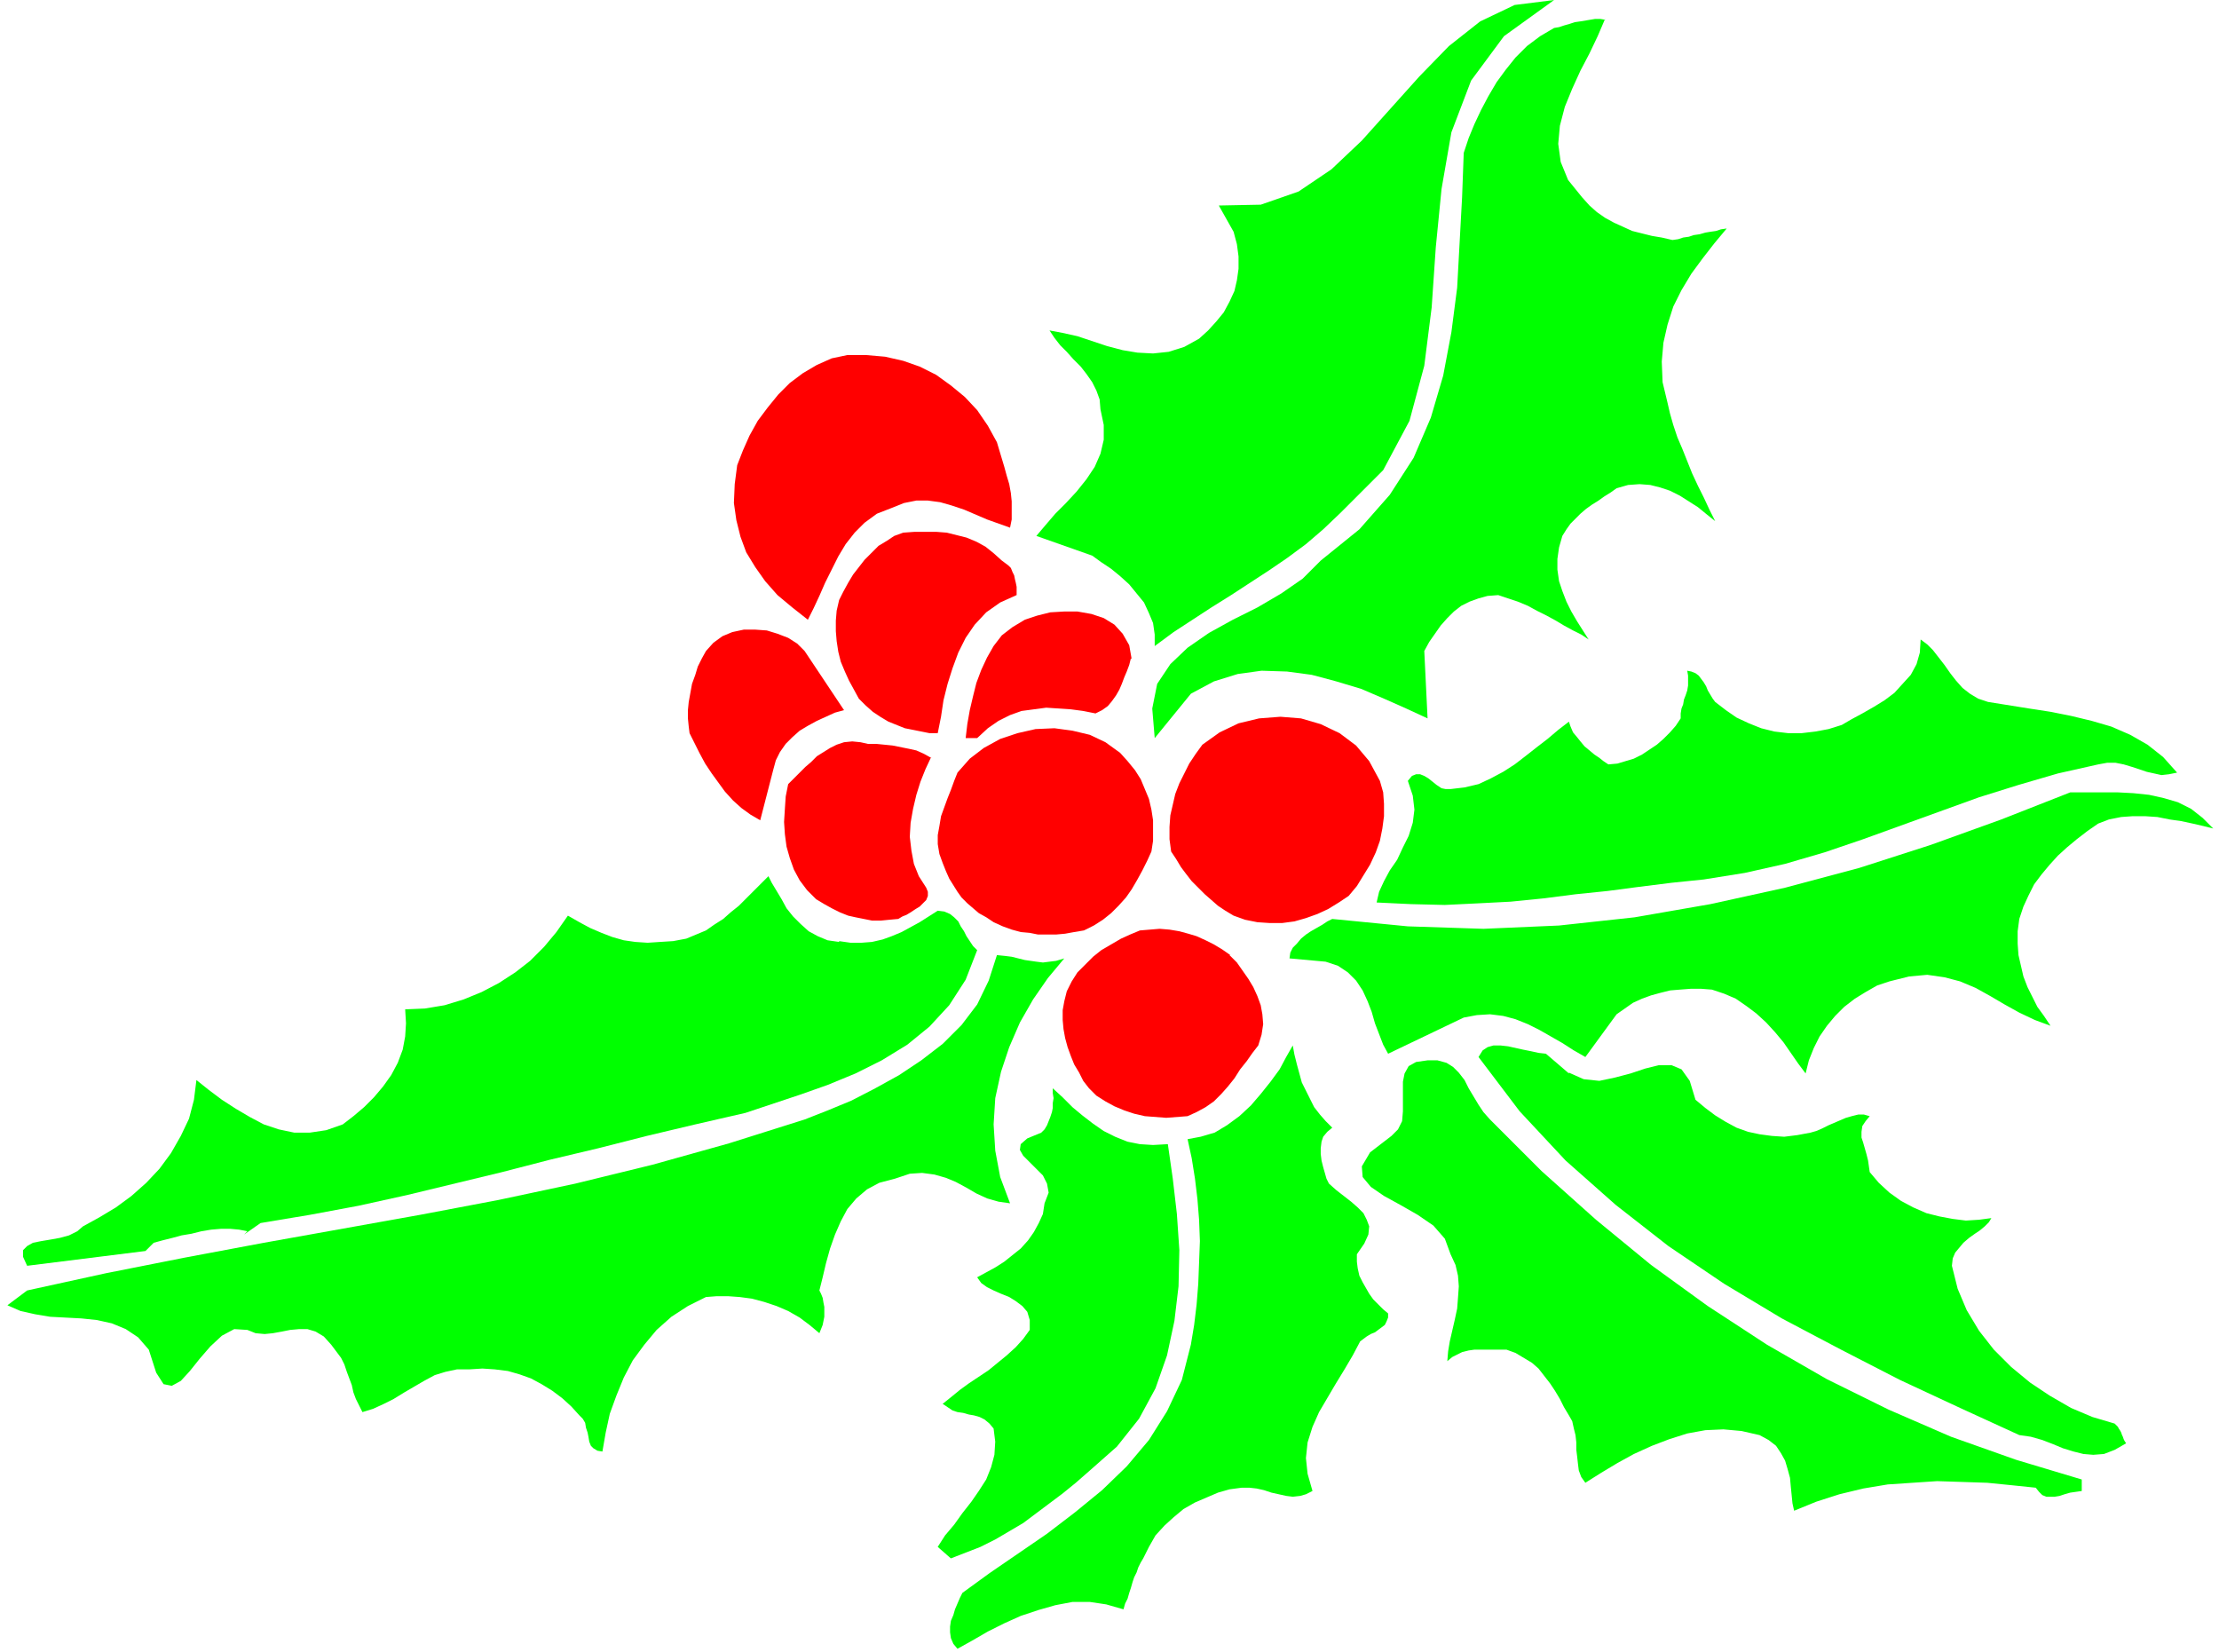
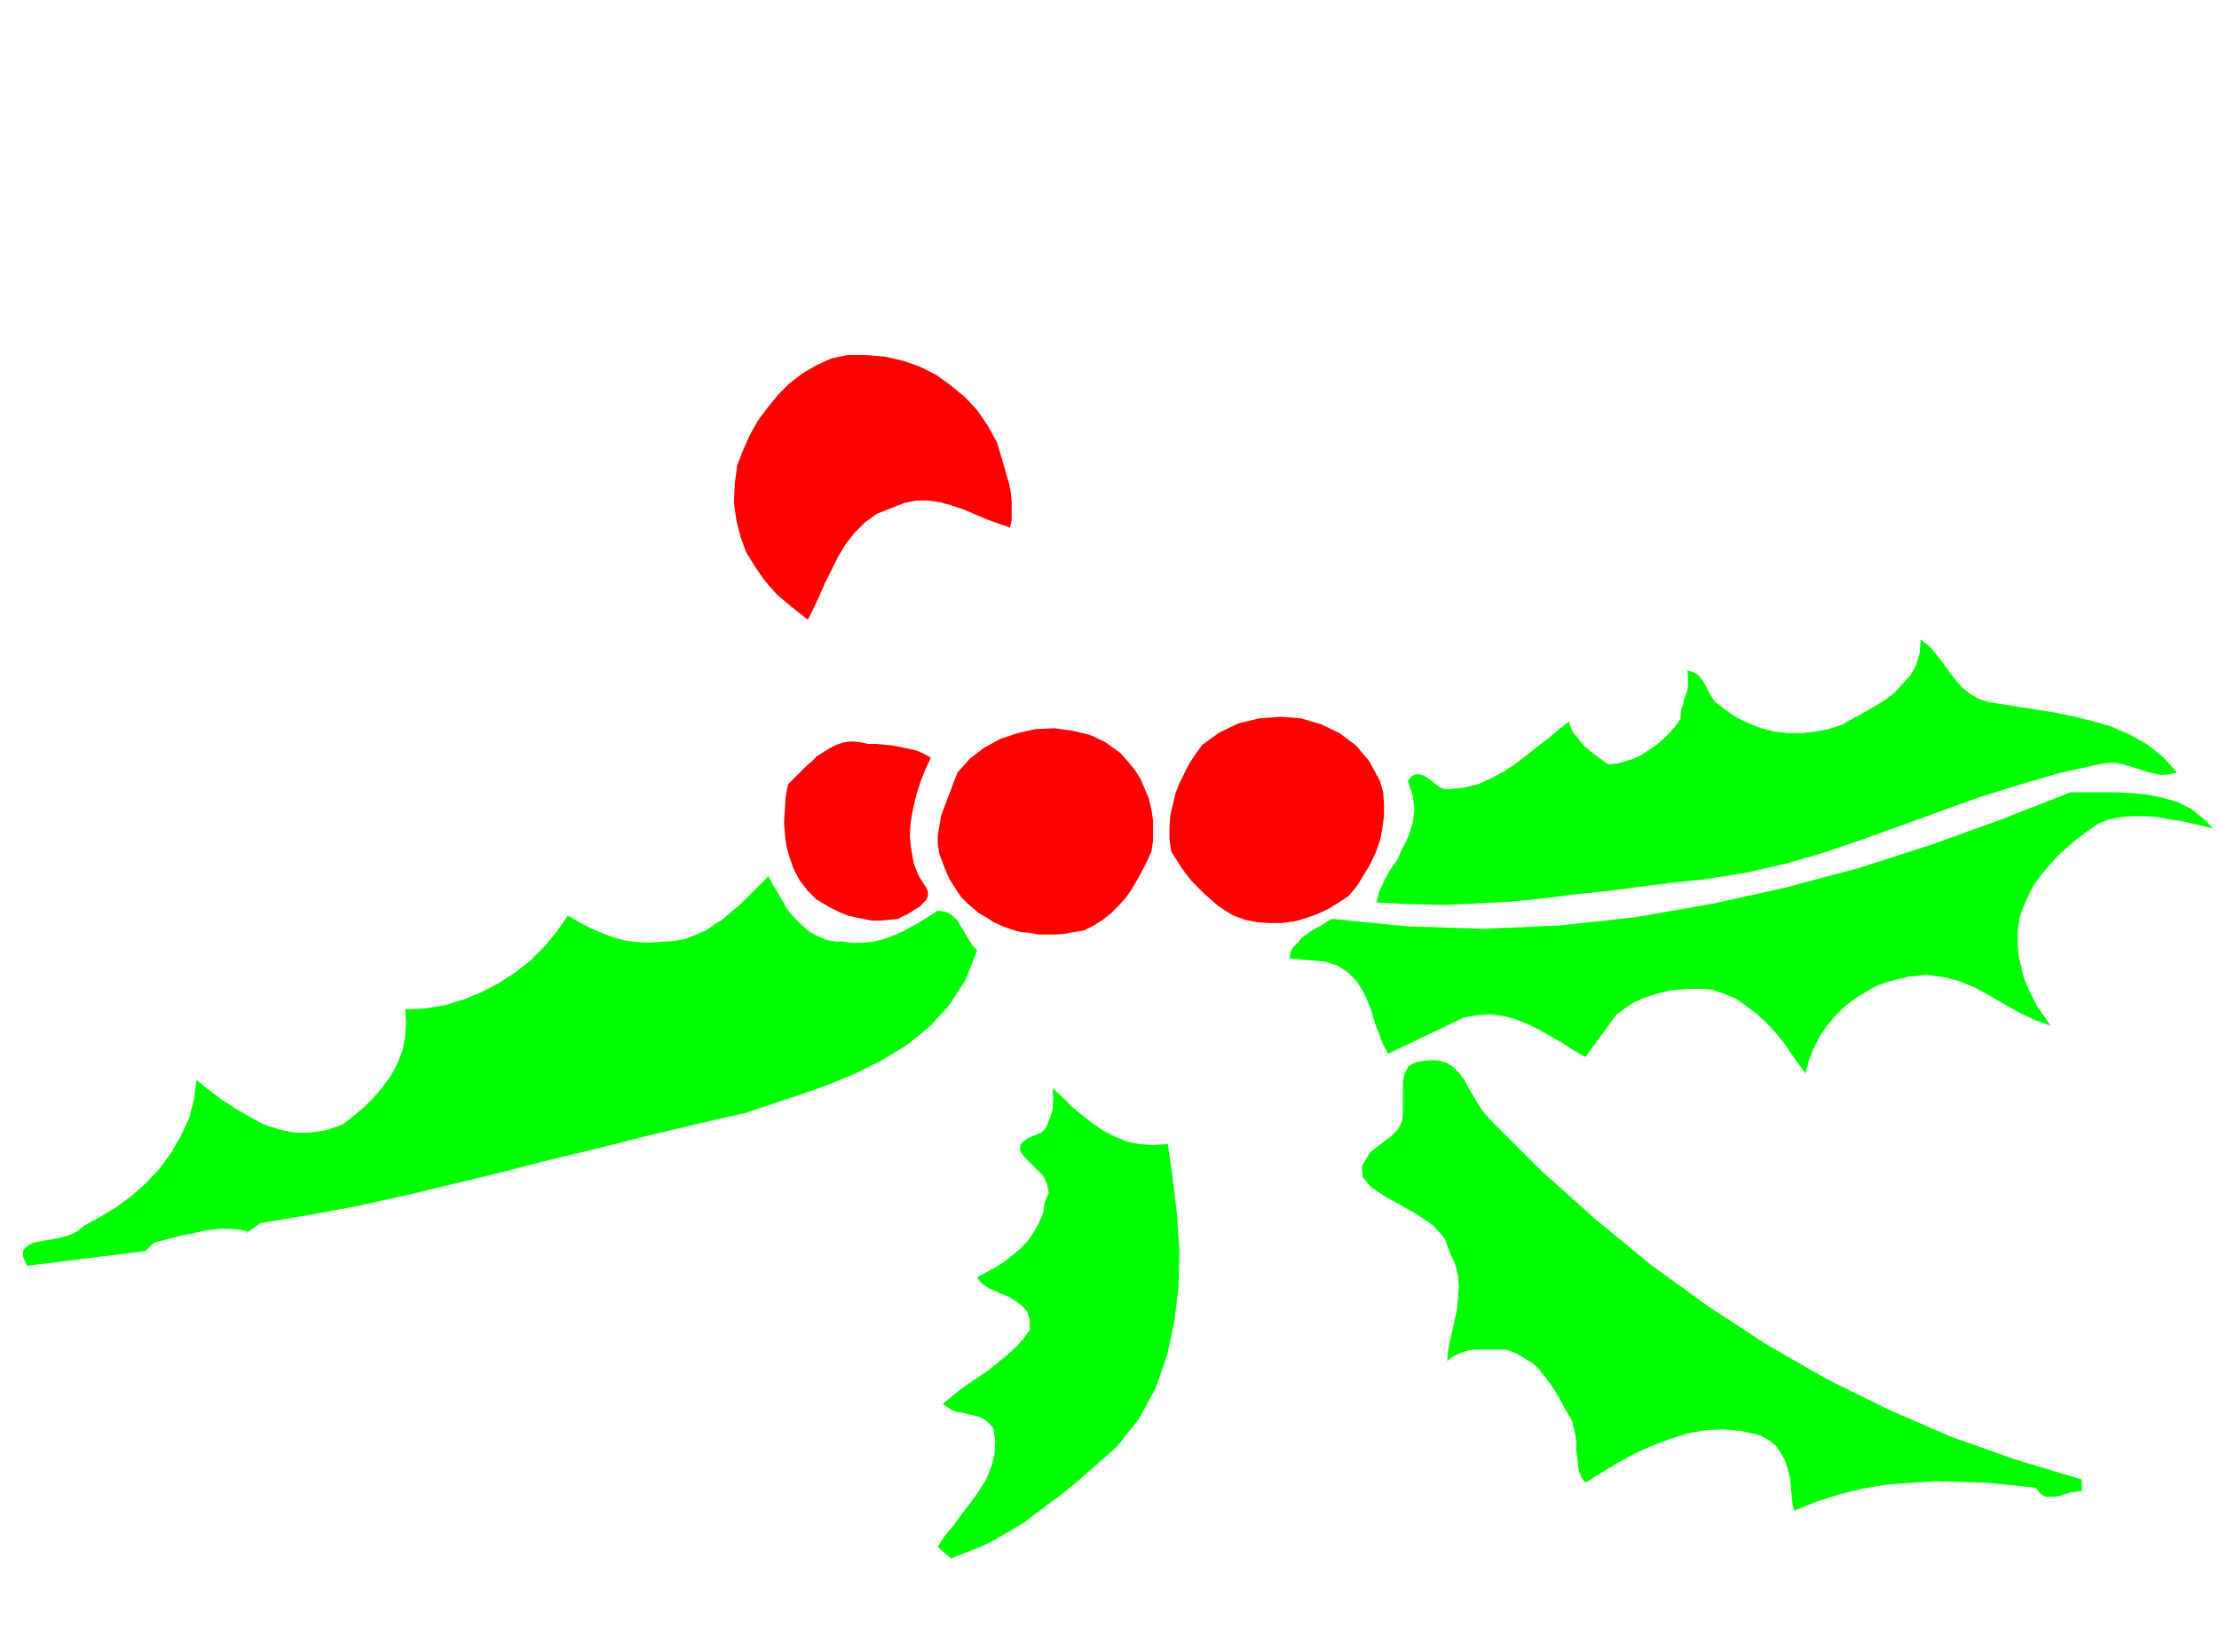
<svg xmlns="http://www.w3.org/2000/svg" width="360" height="268" fill-rule="evenodd" stroke-linecap="round" preserveAspectRatio="none" viewBox="0 0 2700 2010">
  <style>.pen1{stroke:none}.brush2{fill:#0f0}.brush3{fill:red}</style>
-   <path fill-rule="nonzero" d="m1891 0-61 44-40 54-24 63-12 69-7 71-5 73-9 71-18 67-32 60-52 52-21 20-21 18-23 17-22 15-23 15-23 15-24 15-23 15-23 15-23 17v-14l-2-14-5-12-6-13-9-11-9-11-11-10-11-9-12-8-11-8-68-24 11-13 12-14 13-13 13-14 12-15 10-15 7-16 4-17v-18l-4-19-1-12-4-11-5-10-7-10-7-9-9-9-8-9-8-8-7-9-6-9 16 3 18 4 18 6 18 6 19 5 18 3 19 1 19-2 19-6 18-10 11-10 10-11 9-11 7-13 6-13 3-13 2-14v-15l-2-15-4-15-18-32 51-1 46-16 40-27 37-35 35-39 35-39 36-37 38-30 42-20 48-6z" class="pen1 brush2" />
-   <path fill-rule="nonzero" d="m1953 23-9 21-10 21-11 21-10 22-9 22-6 23-2 22 3 22 9 22 17 21 9 10 9 8 10 7 11 6 11 5 11 5 12 3 12 3 12 2 13 3 7-1 6-2 7-1 6-2 7-1 7-2 6-1 7-1 6-2 7-1-15 18-14 18-14 19-12 20-10 20-7 22-5 22-2 23 1 25 6 25 3 13 4 14 5 15 6 14 6 15 6 15 7 15 7 14 7 15 7 14-10-8-11-9-11-7-11-7-12-6-12-4-12-3-13-1-14 1-14 4-7 5-8 5-7 5-8 5-7 5-7 6-6 6-6 6-5 7-5 8-4 14-2 14v13l2 14 4 12 5 13 6 12 7 12 7 11 7 11-9-6-10-5-11-6-10-6-11-6-12-6-11-6-12-5-12-4-12-4-13 1-11 3-11 4-10 5-9 7-8 8-8 9-7 10-7 10-6 11 4 82-26-12-27-12-28-12-30-9-30-8-30-4-31-1-29 4-29 9-28 15-44 54-3-36 6-30 16-24 21-20 26-18 29-16 30-15 29-17 26-18 22-22 47-38 37-42 29-45 21-49 15-51 10-53 7-54 3-55 3-55 2-54 6-18 7-17 8-17 9-17 10-17 11-15 12-15 14-14 16-12 17-10 6-1 6-2 7-2 6-2 7-1 6-1 6-1 6-1h6l6 1z" class="pen1 brush2" />
  <path fill-rule="nonzero" d="m1213 538 3 10 3 10 3 10 3 11 3 10 2 11 1 10v22l-2 10-14-5-14-5-14-6-14-6-15-5-14-4-15-2h-14l-15 3-15 6-18 7-15 11-12 12-11 14-9 15-8 16-8 16-7 16-7 15-7 14-19-15-18-15-15-17-12-17-11-18-7-19-5-20-3-21 1-23 3-23 7-18 8-18 10-18 12-16 13-16 14-14 16-12 17-10 18-8 19-4h23l23 2 22 5 20 7 20 10 18 13 17 14 15 16 13 19 11 20z" class="pen1 brush3" />
-   <path fill-rule="nonzero" d="m1219 682 4 3 4 3 3 3 2 5 2 4 1 5 1 4 1 5v10l-20 9-17 12-14 15-11 16-9 18-7 19-6 19-5 20-3 20-4 20h-10l-10-2-10-2-10-2-10-4-10-4-10-6-9-6-9-8-8-8-6-11-6-11-5-11-5-12-3-12-2-13-1-12v-13l1-12 3-13 5-10 6-11 6-10 7-9 7-9 9-9 8-8 10-6 9-6 11-4 14-1h26l13 1 12 3 12 3 12 5 11 6 10 8 10 9zm157 119-2 8-3 8-3 7-3 8-3 7-4 7-5 7-5 6-7 5-8 4-15-3-15-2-15-1-15-1-15 2-15 2-14 5-14 7-13 9-13 12h-14l2-17 3-17 4-17 4-16 6-16 7-15 8-14 10-13 13-10 15-9 15-5 16-4 17-1h16l17 3 15 5 13 8 10 11 8 14 3 17zm-397-9 48 72-11 3-11 5-11 5-11 6-10 6-9 8-8 8-7 10-5 10-3 11-16 62-12-7-11-8-10-9-10-11-8-11-8-11-8-12-7-13-6-12-6-12-1-8-1-10v-10l1-10 2-11 2-11 4-11 3-10 5-10 5-9 9-10 11-8 12-5 14-3h14l14 1 13 4 13 5 11 7 9 9z" class="pen1 brush3" />
  <path fill-rule="nonzero" d="m2419 854 25 4 25 4 26 4 25 5 25 6 24 7 23 10 21 12 19 15 17 19-10 2-9 1-9-2-9-2-9-3-9-3-10-3-10-2h-10l-11 2-49 11-48 14-48 15-47 17-47 17-47 17-47 16-48 14-49 11-50 8-39 4-40 5-38 5-39 4-39 5-40 4-39 2-41 2-41-1-42-2 3-13 6-13 7-13 9-13 7-15 7-14 5-16 2-16-2-17-6-18 5-6 5-2h5l5 2 5 3 5 4 5 4 6 4 5 1h6l17-2 17-4 15-7 15-8 14-9 13-10 14-11 13-10 13-11 13-10 2 6 3 7 5 6 4 5 5 6 6 5 6 5 6 4 5 4 6 4 11-1 10-3 10-3 10-5 9-6 9-6 8-7 8-8 7-8 6-9v-6l1-6 2-5 1-6 2-5 2-6 1-6v-12l-1-6 5 1 5 2 4 3 3 4 3 4 3 5 2 5 3 5 3 5 3 4 13 10 13 9 15 7 15 6 16 4 17 2h16l17-2 16-3 16-5 12-7 13-7 14-8 13-8 12-9 10-11 10-11 7-13 4-14 1-16 8 6 7 7 7 9 7 9 7 10 7 9 8 9 9 7 10 6 12 4z" class="pen1 brush2" />
  <path fill-rule="nonzero" d="m1679 950 4 14 1 14v15l-2 15-3 15-5 14-7 15-8 13-8 13-10 12-12 8-13 8-13 6-14 5-14 4-15 2h-15l-15-1-15-3-14-5-10-6-9-6-8-7-8-7-8-8-8-8-7-9-6-8-6-10-6-9-2-15v-15l1-14 3-13 3-13 5-13 6-12 6-12 8-12 8-11 21-15 23-11 25-6 26-2 25 2 24 7 23 11 20 15 16 19 13 24zm-316-34 9 10 9 11 7 11 5 12 5 12 3 13 2 13v25l-2 13-5 11-6 12-6 11-7 12-7 10-9 10-9 9-10 8-11 7-12 6-12 2-11 2-11 1h-22l-10-2-11-1-11-3-11-4-11-5-9-6-9-5-7-6-7-6-7-7-5-7-5-8-5-8-4-9-4-10-4-11-2-12v-11l2-11 2-12 4-11 4-11 4-10 4-11 4-10 15-17 17-13 20-11 21-7 22-5 23-1 22 3 21 5 19 9 18 13zm-230 5-7 15-6 15-5 16-4 17-3 17-1 17 2 17 3 16 6 15 9 14 2 5v5l-2 5-4 4-4 4-5 3-6 4-5 3-5 2-5 3-11 1-10 1h-11l-10-2-10-2-9-2-10-4-10-5-9-5-10-6-11-11-9-12-7-13-5-14-4-14-2-15-1-15 1-16 1-15 3-15 7-7 7-7 7-7 7-6 7-7 8-5 8-5 8-4 9-3 10-1 10 1 9 2h10l10 1 10 1 10 2 10 2 9 2 9 4 9 5z" class="pen1 brush3" />
  <path fill-rule="nonzero" d="m2693 1008-12-3-13-3-14-3-14-2-15-3-15-1h-15l-14 1-15 3-13 5-13 9-13 10-12 10-11 10-10 11-10 12-9 12-7 14-6 13-5 15-2 15v15l1 14 3 13 3 13 5 13 6 12 6 12 8 11 8 12-19-7-19-9-18-10-17-10-18-10-19-8-19-5-21-3-22 2-24 6-15 5-14 8-13 8-13 10-11 11-10 12-9 13-7 14-6 15-4 16-9-12-9-13-9-13-10-12-11-12-12-11-12-9-13-9-14-6-15-5-13-1h-13l-13 1-12 1-12 3-11 3-11 4-11 5-10 7-10 7-38 52-14-8-14-9-14-8-14-8-14-7-15-6-15-4-16-2-16 1-16 3-92 44-6-11-5-13-5-13-4-14-5-13-6-13-8-12-10-10-12-8-15-5-44-4 1-7 3-6 5-5 5-6 6-5 6-4 7-4 7-4 6-4 6-3 92 9 92 3 92-4 92-10 92-16 91-20 90-24 87-28 86-31 84-33h58l19 1 19 2 18 4 17 5 16 8 14 11 13 13zm-1672 137 14 2h13l13-1 13-3 11-4 12-5 11-6 11-6 11-7 11-7 8 1 7 3 5 4 5 5 3 6 4 6 3 6 4 6 4 6 5 5-14 36-20 31-24 26-27 22-31 19-32 16-34 14-34 12-33 11-33 11-61 14-59 14-59 15-59 14-58 15-58 14-58 14-59 13-59 11-60 10-20 14 4-4-10-2-11-1h-11l-12 1-12 2-12 3-12 2-11 3-12 3-11 3-10 10-144 18-5-11v-8l5-5 7-4 10-2 12-2 11-2 11-3 10-5 7-6 20-11 20-12 19-14 18-16 16-17 14-19 12-21 10-21 6-23 3-24 15 12 16 12 17 11 17 10 17 9 18 6 19 4h19l20-3 20-7 13-10 13-11 12-12 11-13 10-14 8-15 6-16 3-16 1-16-1-17 24-1 24-4 23-7 22-9 21-11 20-13 18-14 17-17 15-18 14-20 14 8 13 7 14 6 13 5 14 4 14 2 15 1 15-1 16-1 16-3 12-5 12-5 10-7 11-7 9-8 10-8 9-9 9-9 9-9 9-9 4 8 6 10 6 10 6 11 8 10 9 9 10 9 11 6 12 5 14 2z" class="pen1 brush2" />
-   <path fill-rule="nonzero" d="m1496 1162 9 9 7 10 7 10 6 10 5 11 4 11 2 11 1 12-2 13-4 13-7 9-7 10-8 10-7 11-8 10-8 9-9 9-10 7-11 6-11 5-13 1-13 1-13-1-13-1-13-3-12-4-12-5-11-6-11-7-9-9-7-9-5-10-6-10-4-10-4-11-3-11-2-11-1-11v-12l2-11 3-12 6-12 7-11 9-9 10-10 10-8 12-7 12-7 11-5 12-5 12-1 12-1 12 1 12 2 11 3 10 3 11 5 10 5 10 6 10 7z" class="pen1 brush3" />
-   <path fill-rule="nonzero" d="m1295 1166-20 24-18 26-16 28-13 30-10 30-7 32-2 32 2 32 6 32 12 32-14-2-14-4-13-6-12-7-13-7-12-5-14-4-15-2-15 1-18 6-19 5-15 8-13 11-11 13-8 15-7 16-6 17-5 18-4 17-4 16 2 4 2 5 1 6 1 5v12l-1 5-1 5-2 5-2 5-12-10-12-9-14-8-14-6-15-5-15-4-15-2-14-1h-14l-13 1-22 11-20 13-18 16-15 18-14 19-11 21-9 22-8 22-5 23-4 23-6-1-5-3-3-3-2-5-1-6-1-5-2-6-1-6-3-5-4-4-10-11-11-10-12-9-13-8-13-7-14-5-14-4-16-2-15-1-16 1h-15l-14 3-13 4-13 7-12 7-12 7-13 8-12 6-13 6-13 4-4-8-4-8-3-8-2-9-3-8-3-8-3-9-4-8-6-8-6-8-9-10-10-6-10-3h-10l-11 1-10 2-11 2-10 1-11-1-10-4-16-1-15 8-14 13-13 15-12 15-11 12-11 6-10-2-9-14-9-28-13-15-15-10-17-7-18-4-19-2-19-1-19-1-18-3-18-4-16-7 24-18 96-21 96-19 96-18 95-17 95-17 95-18 94-20 94-23 93-26 92-29 28-11 29-12 29-15 29-16 27-18 26-20 23-23 19-25 14-29 10-31 10 1 8 1 8 2 8 2 7 1 7 1 8 1 8-1 8-1 10-3zm326 206-6 5-5 6-2 6-1 8v7l1 8 2 8 2 7 2 7 3 6 9 8 9 7 9 7 8 7 7 7 4 8 3 8-1 10-5 11-9 13v9l1 8 2 9 4 8 4 7 4 7 5 7 6 6 6 6 6 5v5l-2 5-2 4-4 3-4 3-4 3-5 2-5 3-4 3-4 3-9 17-10 17-11 18-10 17-10 17-8 18-6 19-2 19 2 19 6 21-8 4-7 2-9 1-8-1-9-2-9-2-9-3-9-2-9-1h-9l-15 2-14 4-14 6-14 6-14 8-12 10-11 10-11 12-8 14-7 14-3 5-3 6-2 6-3 6-2 6-2 7-2 6-2 7-3 6-2 7-21-6-20-3h-21l-21 4-21 6-21 7-20 9-20 10-19 11-18 10-5-6-3-7-1-7v-7l1-7 3-7 2-7 3-7 3-7 3-6 33-24 35-24 35-24 34-26 33-27 30-29 27-32 22-35 18-38 11-43 4-24 3-25 2-25 1-26 1-26-1-26-2-25-3-25-4-25-5-23 16-3 17-5 15-9 15-11 14-13 12-14 12-15 11-15 8-15 8-14 2 11 3 12 3 11 3 11 5 10 5 10 5 10 7 9 7 8 8 8zm288-67 18 8 19 2 19-4 19-5 18-6 16-4h16l12 5 10 14 7 23 12 10 12 9 13 8 13 7 14 5 14 3 15 2 15 1 16-2 16-3 7-2 7-3 8-4 7-3 7-3 7-3 7-2 8-2h7l7 2-5 6-4 6-1 7v7l2 6 2 7 2 7 2 8 1 7 1 7 11 13 13 12 14 10 15 8 16 7 16 4 16 3 16 2 16-1 15-2-3 5-5 5-6 5-6 4-7 5-7 6-5 6-5 6-3 7-1 9 7 28 11 26 15 25 18 23 21 21 23 19 24 16 26 15 26 11 27 8 2 2 2 2 1 2 2 3 1 2 1 3 1 2 1 3 1 2 2 3-14 8-13 5-13 1-12-1-12-3-13-4-12-5-13-5-14-4-14-2-72-33-73-34-72-37-72-38-70-42-68-46-64-50-61-54-56-60-50-66 5-8 6-4 7-2h9l9 1 9 2 9 2 10 2 9 2 9 1 28 24z" class="pen1 brush2" />
-   <path fill-rule="nonzero" d="m1813 1362 63 63 66 59 67 55 69 50 72 47 73 42 75 37 76 33 79 28 80 24v14l-7 1-7 1-7 2-6 2-6 1h-10l-5-2-4-4-4-5-29-3-30-3-30-1-31-1-30 2-30 2-30 5-29 7-28 9-27 11-2-9-1-10-1-10-1-11-3-11-3-10-5-9-6-9-9-7-11-6-22-5-22-2-22 1-22 4-22 7-21 8-22 10-20 11-20 12-19 12-5-7-3-8-1-8-1-9-1-8v-9l-1-9-2-8-2-9-4-7-6-10-5-10-6-10-6-9-7-9-7-9-8-7-10-6-10-6-11-4h-39l-7 1-8 2-6 3-6 3-6 5 1-12 2-12 3-13 3-13 3-14 1-13 1-14-1-13-3-13-6-13-7-19-14-16-19-13-21-12-20-11-16-11-10-12-1-13 10-17 26-20 8-8 5-10 1-12v-36l2-10 5-9 9-5 14-2h12l11 3 8 5 7 7 7 9 5 10 6 10 6 10 6 9 8 9zm-392 30 6 42 5 43 3 44-1 44-5 42-9 42-14 40-20 37-27 34-34 30-16 14-16 13-16 12-16 12-16 12-17 10-17 10-18 9-18 7-18 7-16-14 9-14 11-13 10-14 11-14 9-13 9-14 6-15 4-15 1-16-2-16-5-6-6-5-6-3-7-2-6-1-7-2-7-1-6-2-6-4-6-4 10-8 11-9 11-8 12-8 12-8 11-9 11-9 11-10 9-10 8-11v-12l-3-10-6-7-8-6-8-5-10-4-9-4-8-4-7-5-5-7 11-6 11-6 11-7 10-8 10-8 9-10 7-10 6-11 5-11 2-13 5-13-2-11-5-10-8-8-9-9-7-7-4-7 1-7 8-7 17-7 4-4 3-5 2-5 2-5 2-6 1-5v-6l1-6-1-6v-6l12 11 12 12 12 10 13 10 13 9 14 7 15 6 15 3 16 1 18-1z" class="pen1 brush2" />
+   <path fill-rule="nonzero" d="m1813 1362 63 63 66 59 67 55 69 50 72 47 73 42 75 37 76 33 79 28 80 24v14l-7 1-7 1-7 2-6 2-6 1h-10l-5-2-4-4-4-5-29-3-30-3-30-1-31-1-30 2-30 2-30 5-29 7-28 9-27 11-2-9-1-10-1-10-1-11-3-11-3-10-5-9-6-9-9-7-11-6-22-5-22-2-22 1-22 4-22 7-21 8-22 10-20 11-20 12-19 12-5-7-3-8-1-8-1-9-1-8v-9l-1-9-2-8-2-9-4-7-6-10-5-10-6-10-6-9-7-9-7-9-8-7-10-6-10-6-11-4h-39l-7 1-8 2-6 3-6 3-6 5 1-12 2-12 3-13 3-13 3-14 1-13 1-14-1-13-3-13-6-13-7-19-14-16-19-13-21-12-20-11-16-11-10-12-1-13 10-17 26-20 8-8 5-10 1-12v-36l2-10 5-9 9-5 14-2h12l11 3 8 5 7 7 7 9 5 10 6 10 6 10 6 9 8 9zm-392 30 6 42 5 43 3 44-1 44-5 42-9 42-14 40-20 37-27 34-34 30-16 14-16 13-16 12-16 12-16 12-17 10-17 10-18 9-18 7-18 7-16-14 9-14 11-13 10-14 11-14 9-13 9-14 6-15 4-15 1-16-2-16-5-6-6-5-6-3-7-2-6-1-7-2-7-1-6-2-6-4-6-4 10-8 11-9 11-8 12-8 12-8 11-9 11-9 11-10 9-10 8-11v-12l-3-10-6-7-8-6-8-5-10-4-9-4-8-4-7-5-5-7 11-6 11-6 11-7 10-8 10-8 9-10 7-10 6-11 5-11 2-13 5-13-2-11-5-10-8-8-9-9-7-7-4-7 1-7 8-7 17-7 4-4 3-5 2-5 2-5 2-6 1-5v-6l1-6-1-6v-6l12 11 12 12 12 10 13 10 13 9 14 7 15 6 15 3 16 1 18-1" class="pen1 brush2" />
</svg>